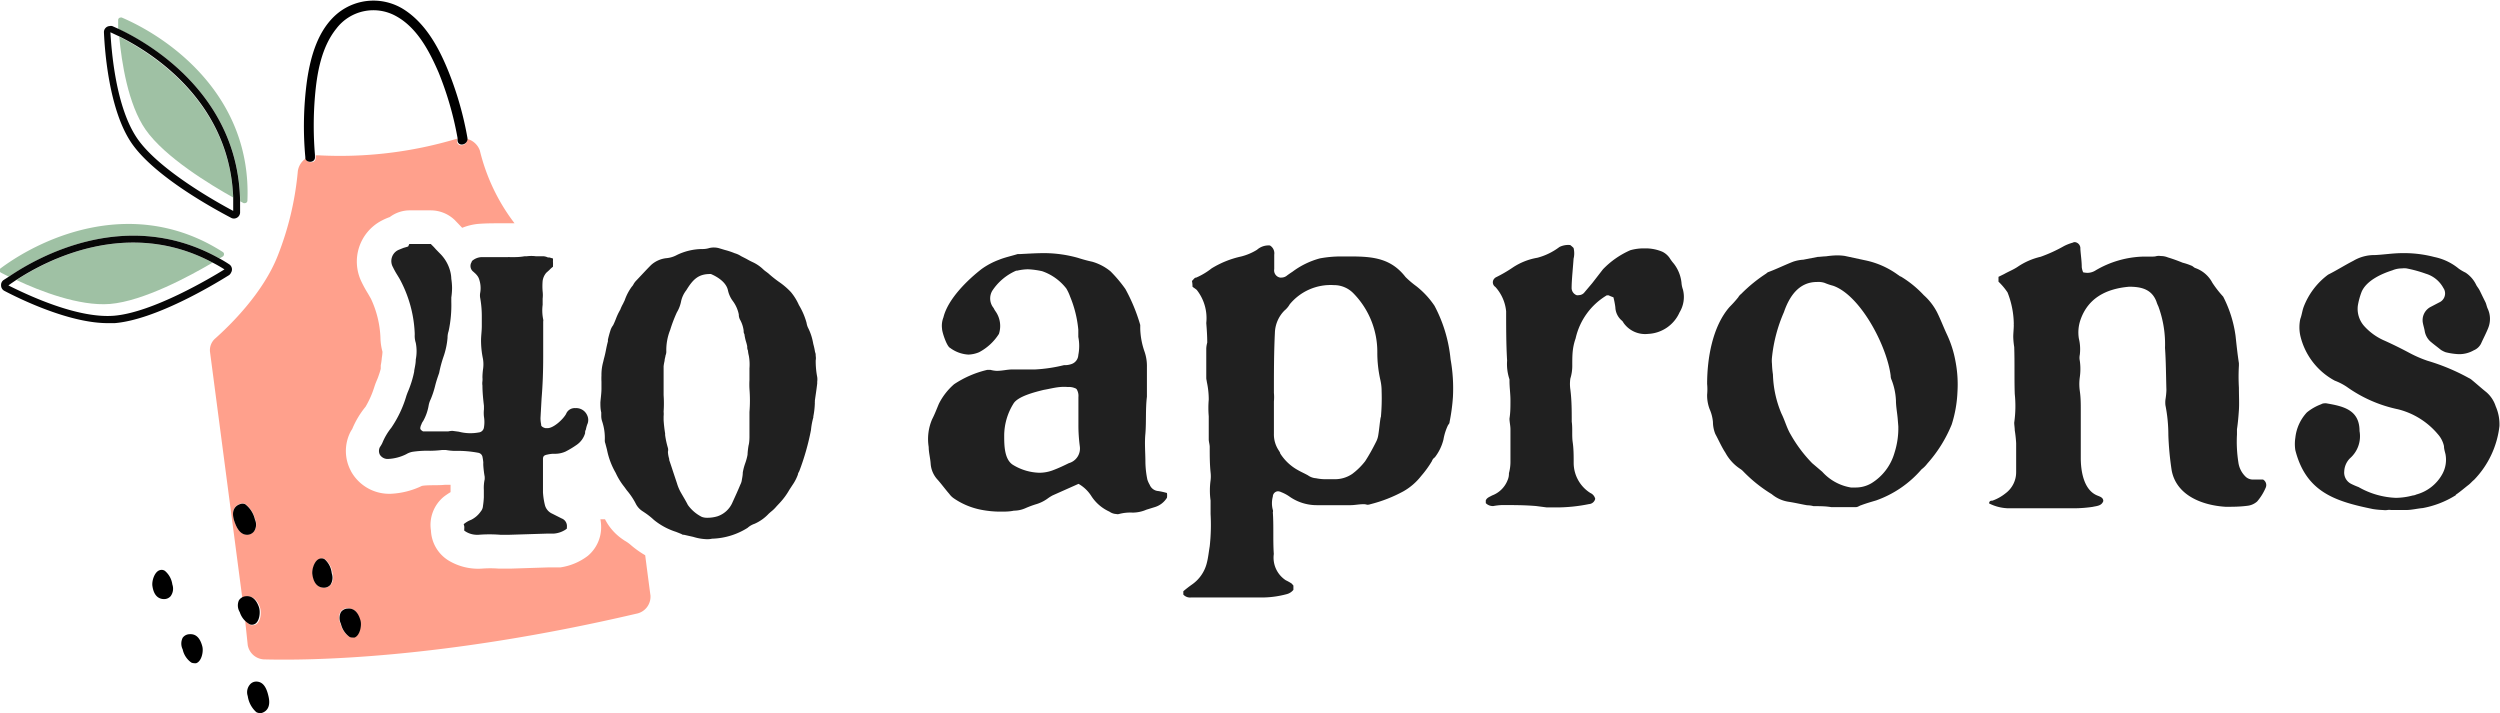
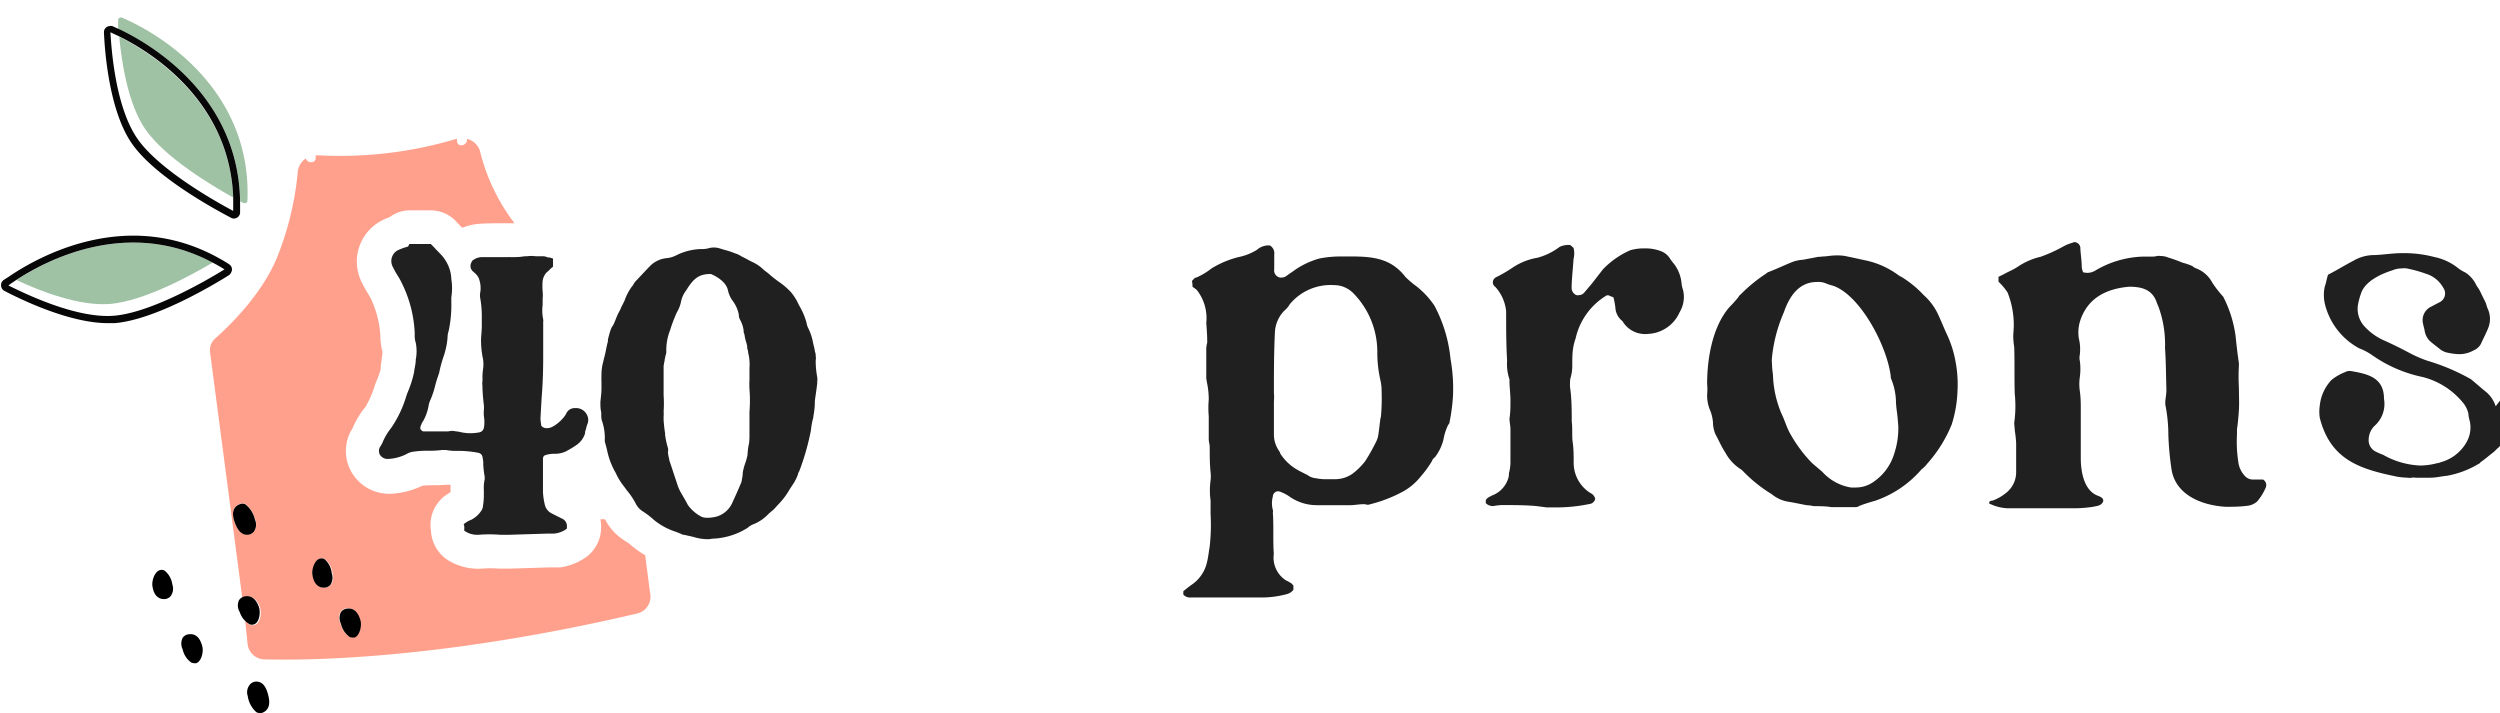
<svg xmlns="http://www.w3.org/2000/svg" viewBox="0 0 232.1 66.2">
  <g fill="none">
    <path d="m127.89 32.74a7.77 7.77 0 0 0 -2.22-5.51 2.51 2.51 0 0 0 -1.82-.76 4.91 4.91 0 0 0 -4.09 1.78 2.1 2.1 0 0 1 -.49.58 3.07 3.07 0 0 0 -.89 2.09c0 1.86 0 3.68-.09 5.55a4.25 4.25 0 0 1 0 .8v3a2.67 2.67 0 0 0 .45 1.55c0 .09.09.18.13.27a4.51 4.51 0 0 0 1.64 1.55c.31.18.62.31.94.49a1.45 1.45 0 0 0 .75.27 4.4 4.4 0 0 0 1 .09h.71a2.85 2.85 0 0 0 1.65-.49 6.19 6.19 0 0 0 1.24-1.16c.35-.57.67-1.15 1-1.77a2 2 0 0 0 .22-.67c.09-.53.13-1.11.22-1.64a19.26 19.26 0 0 0 .09-2.4 4.7 4.7 0 0 0 -.13-1.12 11.49 11.49 0 0 1 -.31-2.5z" />
    <path d="m21.65 19.61c0-.44 0-.86 0-1.27-2.14-1.2-6.34-3.74-8.13-6.3-1.64-2.35-2.23-6.28-2.45-8.63l-.81-.41c.1 1.6.5 7 2.53 9.91s7.52 5.99 8.86 6.7z" />
    <path d="m100.12 36.78a1.17 1.17 0 0 0 -.18-.75s0-.05-.09-.05a1.43 1.43 0 0 0 -.71-.13 4.23 4.23 0 0 0 -.71 0c-.53 0-1 .18-1.55.27-.71.18-2.4.58-2.8 1.29a5.65 5.65 0 0 0 -.85 2.94c0 .88 0 2.26.85 2.75a4.94 4.94 0 0 0 2.4.71 3.56 3.56 0 0 0 1.37-.27c.45-.17.94-.4 1.38-.62a1.41 1.41 0 0 0 1-1.6 14.82 14.82 0 0 1 -.13-2z" />
    <path d="m77.86 29a1.42 1.42 0 0 1 .08.18.83.83 0 0 0 -.07-.18z" />
    <path d="m66.42 36.36a8.28 8.28 0 0 1 0-1.22c0-.39 0-.74 0-1.07a3.69 3.69 0 0 0 0-.47c-.05-.23-.09-.47-.12-.71l-.07-.33a9.22 9.22 0 0 1 -.24-1 2.5 2.5 0 0 1 0-.29v-.13a4 4 0 0 1 -.25-.6 8.94 8.94 0 0 0 -.39 1 5.84 5.84 0 0 0 -.22.82 2.09 2.09 0 0 1 0 .25 4.26 4.26 0 0 1 -.15 1.12c0 .14 0 .28-.08.42a13.67 13.67 0 0 0 0 1.92v.41a15.39 15.39 0 0 1 0 1.92q0 .33-.06.66a7.56 7.56 0 0 0 0 1c0 .11.05.31.1.52a3.8 3.8 0 0 1 .24 1.25c.12.33.23.67.34 1s.17.53.26.79v-.13a7.51 7.51 0 0 1 .39-1.49l.07-.2c0-.29.06-.58.1-.87a5.43 5.43 0 0 0 .06-.55c0-.23 0-.52 0-.8 0-.51 0-1 0-1.47a12.63 12.63 0 0 0 .02-1.75z" />
    <path d="m36.66 1.47a4.32 4.32 0 0 0 -5.48 1.17c-1.37 1.74-1.78 4.17-2 6.32a32.58 32.58 0 0 0 0 5.41h.27a37.71 37.71 0 0 0 12.8-1.53h.05a30.28 30.28 0 0 0 -1.76-6.09c-.74-2-1.92-4.21-3.88-5.28z" />
    <path d="m10.21 28.22c-2.86.23-6.55-1.22-8.68-2.22-.31.21-.57.38-.75.52 1.43.71 6.3 3.11 9.83 2.81s8.94-3.5 10.23-4.3c-.36-.23-.73-.44-1.1-.63-2.1 1.22-6.42 3.6-9.53 3.82z" />
    <path d="m175.67 35.23a.9.9 0 0 1 -.09-.4c-.36-2.75-2.8-7.46-5.34-8.35a5.79 5.79 0 0 1 -.8-.27 1.9 1.9 0 0 0 -.71-.08c-1.69 0-2.57 1.37-3.06 2.8a14 14 0 0 0 -1.11 4.21 2.81 2.81 0 0 0 0 .58 8.59 8.59 0 0 0 .09 1 10 10 0 0 0 .8 3.65c.31.62.49 1.33.84 1.91a12.79 12.79 0 0 0 2 2.67l.94.8a4.58 4.58 0 0 0 2.66 1.46h.4a2.87 2.87 0 0 0 1.51-.4 4.89 4.89 0 0 0 2.09-2.81 7.47 7.47 0 0 0 .35-2.44v-.67c0-.58-.13-1.2-.17-1.78a6 6 0 0 0 -.4-1.88z" />
  </g>
  <path d="m58 50.2-.19-.13a5 5 0 0 1 -1.64-1.86h-.43a3.71 3.71 0 0 1 .07.74 3.46 3.46 0 0 1 -1.23 2.65 5.5 5.5 0 0 1 -2.58 1.08h-.23-.38-.56l-3.42.11h-.1c-.36 0-.7 0-1 0a10.45 10.45 0 0 0 -1.58 0 5.31 5.31 0 0 1 -3.1-.76 3.44 3.44 0 0 1 -1.62-2.77 3.39 3.39 0 0 1 1.2-3.15 6.74 6.74 0 0 1 .62-.42v-.09c0-.17 0-.37 0-.59h-.53c-.67.07-1.6 0-2.13.1a7.41 7.41 0 0 1 -2.84.73 4.05 4.05 0 0 1 -3.65-1.93 2 2 0 0 1 -.11-.2 3.92 3.92 0 0 1 -.06-3.56 3.37 3.37 0 0 1 .19-.32 8.19 8.19 0 0 1 1.24-2.07 8.83 8.83 0 0 0 .83-1.89l.09-.26.11-.27a4.65 4.65 0 0 0 .2-.52 5.76 5.76 0 0 0 .18-.59v-.31a6.37 6.37 0 0 0 .1-.71 4.52 4.52 0 0 0 .06-.55 5.33 5.33 0 0 1 -.19-1.32 9.35 9.35 0 0 0 -.88-3.6l-.28-.49a11.15 11.15 0 0 1 -.59-1.07 4.29 4.29 0 0 1 1.81-5.67 5.87 5.87 0 0 1 .81-.36 3.08 3.08 0 0 1 1.8-.62h2.01a3.22 3.22 0 0 1 2.23.91l.68.71a5.43 5.43 0 0 1 1.44-.36c.76-.06 1.36-.06 2-.06h.56.22.64a18.16 18.16 0 0 1 -3.22-6.75 1.7 1.7 0 0 0 -1.2-1.09c.1.6-.82.86-.92.26a2.38 2.38 0 0 1 0-.26h-.05a37.71 37.71 0 0 1 -12.8 1.53h-.27v.19c.05.57-.77.6-.92.1a1.72 1.72 0 0 0 -.74 1.18 28.27 28.27 0 0 1 -1.84 7.79c-1.37 3.54-4.49 6.55-5.8 7.72a1.44 1.44 0 0 0 -.51 1.29l3 22.86a.81.81 0 0 1 .37-.15c.4-.06.94.06 1.27 1 .16.47.06 1.36-.4 1.58a.57.57 0 0 1 -.25.06.52.52 0 0 1 -.21 0 2.13 2.13 0 0 1 -.52-.42l.24 2.27a1.61 1.61 0 0 0 1.62 1.33c4 .1 16.31 0 34.44-4.24a1.61 1.61 0 0 0 1.33-1.69c-.12-.89-.29-2.19-.49-3.74a9 9 0 0 1 -1.3-.92 3.33 3.33 0 0 0 -.6-.43zm-34.4-.91a.8.8 0 0 1 -.65.34c-.52 0-.9-.39-1.19-1.25-.37-1.09.16-1.47.51-1.59a.64.64 0 0 1 .49 0 2.49 2.49 0 0 1 .92 1.41 1.13 1.13 0 0 1 -.07 1.09zm7.11 5a.8.8 0 0 1 -.63.27c-.4 0-.91-.24-1.05-1.23-.07-.48.2-1.34.7-1.47a.55.55 0 0 1 .45.07 2 2 0 0 1 .69 1.29 1.22 1.22 0 0 1 -.15 1.07zm2.17 4.87a.76.76 0 0 1 -.21 0 .58.58 0 0 1 -.26-.06 2.06 2.06 0 0 1 -.8-1.22 1.21 1.21 0 0 1 0-1.08.8.8 0 0 1 .64-.33c.4 0 .93.15 1.16 1.12.15.51-.04 1.41-.52 1.57z" fill="#ffa08c" />
  <path d="m22.3 18.69.32.17a.17.17 0 0 0 .1 0 .24.24 0 0 0 .25-.23c.4-9.58-7-15-11.66-17a.15.15 0 0 0 -.11 0 .23.23 0 0 0 -.23.25v.82c2.88 1.3 11.17 6.1 11.33 15.99z" fill="#9fc1a4" />
  <path d="m21.65 18.34c-.35-8.93-7.65-13.45-10.58-14.93.22 2.35.81 6.28 2.45 8.63 1.79 2.56 5.99 5.1 8.13 6.3z" fill="#9fc1a4" />
  <path d="m21.47 20.23a.54.54 0 0 0 .25.06.58.58 0 0 0 .57-.54c0-.36 0-.71 0-1.06-.15-9.89-8.44-14.69-11.29-16.01l-.58-.26a.52.52 0 0 0 -.24 0 .56.56 0 0 0 -.53.58c.07 1.66.46 7.28 2.61 10.35s7.59 6.03 9.21 6.88zm-11.21-17.23.81.38c3 1.48 10.23 6 10.58 14.93v1.27c-1.34-.71-6.81-3.73-8.87-6.67s-2.43-8.28-2.53-9.91z" fill="#070707" />
  <path d="m10.21 28.22c3.11-.26 7.43-2.6 9.53-3.84-7.88-4.21-15.44-.21-18.21 1.62 2.13 1 5.82 2.45 8.68 2.22z" fill="#9fc1a4" />
-   <path d="m20.38 24 .31-.19a.27.27 0 0 0 .07-.08.24.24 0 0 0 -.07-.33c-8.08-5.18-16.49-1.55-20.59 1.48a.16.16 0 0 0 -.1.12.23.23 0 0 0 .1.32l.73.37c2.63-1.8 10.93-6.54 19.55-1.69z" fill="#9fc1a4" />
  <path d="m21.45 25.31a.56.56 0 0 0 -.17-.77q-.45-.3-.9-.54c-8.62-4.85-16.92-.11-19.52 1.66l-.53.34a.56.56 0 0 0 -.23.49.57.57 0 0 0 .3.51c1.39.73 6 3 9.6 3h.65c3.74-.31 9.07-3.49 10.62-4.46a.58.58 0 0 0 .18-.23zm-10.84 4c-3.53.3-8.4-2.1-9.83-2.81.18-.14.44-.31.75-.52 2.77-1.81 10.33-5.81 18.21-1.6.37.19.74.4 1.1.63-1.29.8-6.65 3.99-10.23 4.3z" fill="#070707" />
-   <path d="m29.24 14.56c0-.06 0-.12 0-.19a32.58 32.58 0 0 1 0-5.41c.18-2.15.59-4.58 2-6.32a4.32 4.32 0 0 1 5.48-1.17c2 1.07 3.14 3.28 4 5.26a30.28 30.28 0 0 1 1.76 6.09 2.38 2.38 0 0 0 0 .26c.1.6 1 .34.92-.26a30.88 30.88 0 0 0 -1.69-6c-.87-2.2-2.08-4.53-4.12-5.88a5.27 5.27 0 0 0 -6.22.28c-1.84 1.5-2.54 4-2.87 6.28a31.4 31.4 0 0 0 -.15 7.12.29.29 0 0 0 0 .1c.12.44.94.41.89-.16z" />
  <path d="m17.6 58.88a.8.8 0 0 0 -.64.33 1.21 1.21 0 0 0 0 1.08 2 2 0 0 0 .8 1.22.63.63 0 0 0 .27.06.43.43 0 0 0 .19 0c.49-.17.68-1.05.57-1.53-.26-1.04-.79-1.19-1.19-1.16z" />
  <path d="m32.29 56.5a.8.8 0 0 0 -.64.33 1.21 1.21 0 0 0 0 1.08 2.06 2.06 0 0 0 .8 1.22.58.58 0 0 0 .26.06.76.76 0 0 0 .21 0c.48-.18.67-1.06.56-1.54-.26-1-.79-1.19-1.19-1.15z" />
  <path d="m22.76 46.81a.64.64 0 0 0 -.49 0c-.35.12-.88.5-.51 1.59.29.86.67 1.25 1.19 1.25a.8.8 0 0 0 .65-.34 1.13 1.13 0 0 0 .07-1.07 2.49 2.49 0 0 0 -.91-1.43z" />
  <path d="m30.15 51.93a.55.55 0 0 0 -.45-.07c-.5.13-.77 1-.7 1.47.14 1 .65 1.22 1.05 1.23a.8.8 0 0 0 .63-.27 1.22 1.22 0 0 0 .12-1.07 2 2 0 0 0 -.65-1.29z" />
  <path d="m23.39 58a.57.57 0 0 0 .25-.06c.46-.22.56-1.11.4-1.58-.33-.94-.87-1.06-1.27-1a.81.81 0 0 0 -.37.15.69.69 0 0 0 -.23.25 1.19 1.19 0 0 0 .09 1.07 2 2 0 0 0 .4.71 2.13 2.13 0 0 0 .52.42.52.52 0 0 0 .21.04z" />
  <path d="m15.31 53a.54.54 0 0 0 -.46-.07c-.5.13-.77 1-.7 1.47.14 1 .66 1.21 1.06 1.22a.8.8 0 0 0 .63-.27 1.17 1.17 0 0 0 .16-1.09 2 2 0 0 0 -.69-1.26z" />
  <path d="m23.86 63.28a.76.76 0 0 0 -.67.29 1.1 1.1 0 0 0 -.19 1.05 2.48 2.48 0 0 0 .79 1.49.62.62 0 0 0 .32.09h.16c.29-.08.93-.38.66-1.54-.2-.91-.54-1.34-1.07-1.38z" />
  <g fill="#202020">
-     <path d="m107.54 45.59a.93.93 0 0 1 -.8-.58 2.38 2.38 0 0 1 -.22-.49 8.62 8.62 0 0 1 -.18-1.6c0-.89-.09-1.78 0-2.67.09-1.15 0-2.26.14-3.42 0-.93 0-1.82 0-2.75a4.08 4.08 0 0 0 -.22-1.43 7 7 0 0 1 -.4-2.13v-.35a16.22 16.22 0 0 0 -1.38-3.34 12.62 12.62 0 0 0 -1.38-1.64 4.74 4.74 0 0 0 -1.69-.89 13.12 13.12 0 0 1 -1.33-.36 11.8 11.8 0 0 0 -3.08-.44c-.8 0-1.55.05-2.35.09h-.18c-.58.18-1.2.31-1.73.53a6.82 6.82 0 0 0 -1.6.85c-1.33 1.03-3.14 2.8-3.55 4.49a2.13 2.13 0 0 0 -.13 1.06c0 .31.44 1.65.75 1.78a3.14 3.14 0 0 0 1.69.62 2.79 2.79 0 0 0 1-.22 4.88 4.88 0 0 0 1.84-1.7 2.36 2.36 0 0 0 -.31-2.09 1.92 1.92 0 0 1 -.18-.31 1.4 1.4 0 0 1 -.13-1.6 5.06 5.06 0 0 1 2.22-1.87h.09a4.62 4.62 0 0 1 1-.13 7.46 7.46 0 0 1 1.33.18 4.83 4.83 0 0 1 2.24 1.61 4.26 4.26 0 0 1 .35.75 10.55 10.55 0 0 1 .76 3.07v.67a4.32 4.32 0 0 1 0 1.68.93.93 0 0 1 -.67.85 1.85 1.85 0 0 1 -.66.09 14.23 14.23 0 0 1 -2.67.4h-2.11c-.49 0-.93.13-1.47.13a2.82 2.82 0 0 1 -.57-.09h-.31a9.45 9.45 0 0 0 -3.07 1.33 5.9 5.9 0 0 0 -1.42 1.83c-.22.53-.4 1-.62 1.42a4.66 4.66 0 0 0 -.32 2.58c0 .49.14 1 .18 1.51a2.43 2.43 0 0 0 .67 1.55c.35.4.71.89 1.06 1.29a1.69 1.69 0 0 0 .4.4 6.74 6.74 0 0 0 2.53 1.07 9.31 9.31 0 0 0 1.83.18c.41 0 .83 0 1.24-.09a2.64 2.64 0 0 0 1.07-.23 9.38 9.38 0 0 1 .93-.35 3.55 3.55 0 0 0 1.11-.53 3.66 3.66 0 0 1 .49-.31l2.4-1.07a3.39 3.39 0 0 1 1.2 1.15 3.92 3.92 0 0 0 1.67 1.43 1.17 1.17 0 0 0 .63.22.47.47 0 0 0 .26 0 4.06 4.06 0 0 1 1.25-.13 3.21 3.21 0 0 0 1.29-.27l.84-.26a2 2 0 0 0 1.07-.85 1.61 1.61 0 0 0 0-.44 6.54 6.54 0 0 0 -.8-.18zm-8.31-2.59c-.44.22-.93.45-1.38.62a3.56 3.56 0 0 1 -1.37.27 4.94 4.94 0 0 1 -2.4-.71c-.85-.49-.85-1.87-.85-2.75a5.65 5.65 0 0 1 .85-2.94c.4-.71 2.09-1.11 2.8-1.29.53-.09 1-.22 1.55-.27a4.23 4.23 0 0 1 .71 0 1.43 1.43 0 0 1 .71.13c.05 0 .05.05.09.05a1.17 1.17 0 0 1 .18.75v2.58a14.82 14.82 0 0 0 .13 2 1.41 1.41 0 0 1 -1.02 1.56z" />
    <path d="m133.18 28.39a7.89 7.89 0 0 0 -1.69-1.82 8.68 8.68 0 0 1 -1-.85c-1.34-1.73-3-1.91-5.07-1.91h-.89a10.56 10.56 0 0 0 -2 .18 7.51 7.51 0 0 0 -2.54 1.24c-.2.13-.39.26-.57.4a.82.82 0 0 1 -.45.14h-.13a.68.68 0 0 1 -.54-.79v-1.34a.84.84 0 0 0 -.4-.85 1.61 1.61 0 0 0 -1.2.4 5.22 5.22 0 0 1 -1.46.62 8.84 8.84 0 0 0 -2.76 1.11 6.36 6.36 0 0 1 -1.42.85c-.18 0-.27.22-.4.31a2.32 2.32 0 0 1 .05.53c.08.09.26.18.4.31a4.24 4.24 0 0 1 .88 3.07c.05.62.09 1.2.09 1.82a2.44 2.44 0 0 0 -.09.54v2.75c0 .13.05.26.05.35a7.58 7.58 0 0 1 .18 1.65 8.9 8.9 0 0 0 0 1.55v2.14c0 .22.09.48.09.71 0 .8 0 1.55.08 2.35a3.14 3.14 0 0 1 0 .75 6.89 6.89 0 0 0 0 1.87v1.25a18 18 0 0 1 -.08 3c-.09.53-.14 1.06-.27 1.55a3.44 3.44 0 0 1 -1.38 2c-.27.19-.54.4-.8.62v.31a.84.84 0 0 0 .71.27h4.89 1.82a8.89 8.89 0 0 0 2.18-.31 1.16 1.16 0 0 0 .62-.4v-.4c-.09-.09-.13-.17-.22-.22a4.67 4.67 0 0 0 -.49-.27 2.51 2.51 0 0 1 -1.11-2.44c-.09-1.29 0-2.58-.09-3.87a.36.36 0 0 0 0-.22 2.37 2.37 0 0 1 0-1.24.5.5 0 0 1 .49-.49.85.85 0 0 1 .31.09 3.68 3.68 0 0 1 .8.44 4.4 4.4 0 0 0 2.49.76h1.55 1.56c.4 0 .8-.09 1.2-.09a1 1 0 0 1 .35.05.81.81 0 0 0 .31-.05 13.05 13.05 0 0 0 3.07-1.2 5.57 5.57 0 0 0 1.64-1.42 9.57 9.57 0 0 0 1-1.38.67.67 0 0 1 .27-.35 4.44 4.44 0 0 0 .8-1.65 5.1 5.1 0 0 1 .44-1.37.37.37 0 0 0 .13-.27 17.81 17.81 0 0 0 .31-2.31 15.31 15.31 0 0 0 -.22-3.51 13.31 13.31 0 0 0 -1.49-4.96zm-5 10.35c-.09.53-.13 1.11-.22 1.64a2 2 0 0 1 -.22.67c-.31.62-.63 1.2-1 1.77a6.19 6.19 0 0 1 -1.2 1.18 2.85 2.85 0 0 1 -1.65.49h-.71a4.4 4.4 0 0 1 -1-.09 1.45 1.45 0 0 1 -.75-.27c-.32-.18-.63-.31-.94-.49a4.51 4.51 0 0 1 -1.64-1.55c0-.09-.08-.18-.13-.27a2.67 2.67 0 0 1 -.45-1.55v-3a4.25 4.25 0 0 0 0-.8c0-1.87 0-3.69.09-5.55a3.07 3.07 0 0 1 .89-2.09 2.1 2.1 0 0 0 .49-.58 4.91 4.91 0 0 1 4.09-1.78 2.51 2.51 0 0 1 1.82.76 7.77 7.77 0 0 1 2.22 5.51 11.49 11.49 0 0 0 .27 2.48 4.7 4.7 0 0 1 .13 1.12 19.26 19.26 0 0 1 -.07 2.4z" />
    <path d="m156.11 26.25a3.48 3.48 0 0 0 -.71-1.77 4.19 4.19 0 0 1 -.4-.54 1.76 1.76 0 0 0 -.67-.57 4 4 0 0 0 -1.64-.31 4.58 4.58 0 0 0 -1.33.17 7.94 7.94 0 0 0 -2.54 1.77l-1 1.29-.71.84a.66.66 0 0 1 -.53.27.4.4 0 0 1 -.22 0 .72.72 0 0 1 -.45-.71c0-.67.14-2 .18-2.67a2.07 2.07 0 0 0 0-1 2.61 2.61 0 0 0 -.31-.27 1.83 1.83 0 0 0 -1 .18 5.89 5.89 0 0 1 -2.05 1 5.91 5.91 0 0 0 -2.26.89 12.81 12.81 0 0 1 -1.6.93.66.66 0 0 0 -.19.18.51.51 0 0 0 .15.71 3.92 3.92 0 0 1 1 2.27c0 1.51 0 3.07.09 4.57a4.46 4.46 0 0 0 .22 1.74v.13c0 .62.09 1.2.09 1.82s0 1.12-.09 1.69c0 .31.09.67.09 1v3.07a4 4 0 0 1 -.14 1 1.5 1.5 0 0 1 -.13.66 2.46 2.46 0 0 1 -1.44 1.41c-.23.14-.45.18-.58.45v.26a.91.91 0 0 0 .71.27 5.44 5.44 0 0 1 .8-.09c1.07 0 2.09 0 3.16.09l1 .13h.84a15.08 15.08 0 0 0 3.07-.31.63.63 0 0 0 .58-.49.79.79 0 0 0 -.45-.54 3.31 3.31 0 0 1 -1.55-2.8c0-.62 0-1.29-.09-1.91s0-1.29-.09-1.91c0-1 0-2-.13-3a3.57 3.57 0 0 1 0-1 4 4 0 0 0 .18-1.29c0-.53 0-1.07.09-1.6a5 5 0 0 1 .22-.84 6.24 6.24 0 0 1 2.89-4h.18a3.38 3.38 0 0 0 .44.18 7.62 7.62 0 0 1 .18.93 1.69 1.69 0 0 0 .62 1.25.59.59 0 0 1 .13.18 2.45 2.45 0 0 0 2.28 1.04 3.36 3.36 0 0 0 2.93-2 2.75 2.75 0 0 0 .31-2.13 2.28 2.28 0 0 1 -.13-.62z" />
    <path d="m180.73 31c-.31-.67-.58-1.38-.89-2a5.51 5.51 0 0 0 -1.24-1.6 9.85 9.85 0 0 0 -2.13-1.73c-.09 0-.14-.09-.23-.13a7.87 7.87 0 0 0 -3.11-1.38l-1.86-.4a4.85 4.85 0 0 0 -.76-.05 8.11 8.11 0 0 0 -1 .09c-.26 0-.53.05-.75.05l-1.34.26a3.73 3.73 0 0 0 -.93.18c-.8.31-1.6.71-2.4 1 0 .05-.09.05-.09.09a13.92 13.92 0 0 0 -2.35 1.91 1 1 0 0 0 -.27.31 10.89 10.89 0 0 1 -.8.89c-1.6 1.82-2.09 4.8-2.09 7.15a5.35 5.35 0 0 1 0 1 3.6 3.6 0 0 0 .23 1.34 3.79 3.79 0 0 1 .31 1.2 3 3 0 0 0 .22 1.11c.31.57.58 1.2.93 1.73a4.17 4.17 0 0 0 1.38 1.51 1.44 1.44 0 0 1 .27.22 13.31 13.31 0 0 0 2.66 2.13 3.19 3.19 0 0 0 1.6.71c.58.09 1.16.23 1.69.32a2.25 2.25 0 0 1 .58.08c.53 0 1.11 0 1.64.09h.18 2.13c.18 0 .31-.13.49-.18.45-.17.94-.31 1.38-.44a9.93 9.93 0 0 0 4.22-2.89 2.66 2.66 0 0 0 .53-.53 12.51 12.51 0 0 0 2.27-3.64 11.54 11.54 0 0 0 .53-3 11.29 11.29 0 0 0 -.18-2.84 10 10 0 0 0 -.82-2.56zm-4.49 8.58a7.47 7.47 0 0 1 -.35 2.44 4.89 4.89 0 0 1 -2.14 2.84 2.87 2.87 0 0 1 -1.51.4c-.13 0-.26 0-.4 0a4.58 4.58 0 0 1 -2.66-1.46l-.94-.8a12.79 12.79 0 0 1 -2-2.67c-.35-.58-.53-1.29-.84-1.91a10 10 0 0 1 -.8-3.65 8.59 8.59 0 0 1 -.09-1 2.81 2.81 0 0 1 0-.58 14 14 0 0 1 1.11-4.21c.49-1.43 1.37-2.8 3.06-2.8a1.9 1.9 0 0 1 .71.08 5.79 5.79 0 0 0 .8.27c2.54.89 5 5.6 5.34 8.35a.9.9 0 0 0 .09.4 6 6 0 0 1 .4 1.91c0 .58.13 1.2.17 1.78z" />
    <path d="m210.1 44.52h-1a1 1 0 0 1 -.58-.23 2.26 2.26 0 0 1 -.71-1.37 12.37 12.37 0 0 1 -.13-2.58c0-.13 0-.31 0-.49.09-.58.14-1.2.18-1.78s0-1.37 0-2.08a17.53 17.53 0 0 1 0-2.05v-.22c-.13-.84-.22-1.69-.31-2.53a11.19 11.19 0 0 0 -1.15-3.65 10.09 10.09 0 0 1 -1-1.28 2.86 2.86 0 0 0 -1.6-1.38c-.13-.05-.22-.18-.36-.22a5.37 5.37 0 0 0 -.8-.27c-.44-.18-.93-.36-1.37-.49a1.74 1.74 0 0 0 -.67-.13 1.11 1.11 0 0 0 -.36 0 1.33 1.33 0 0 1 -.4.05h-.8a9.19 9.19 0 0 0 -4.48 1.28 1.42 1.42 0 0 1 -.71.23 1.73 1.73 0 0 1 -.45-.05 1.61 1.61 0 0 1 -.13-.49c0-.53-.09-1.11-.13-1.68a.58.58 0 0 0 -.49-.63.4.4 0 0 0 -.22.05 4.28 4.28 0 0 0 -.8.31 13.72 13.72 0 0 1 -2.18 1 6.34 6.34 0 0 0 -2.13.93c-.4.27-.85.44-1.25.67l-.53.26v.45a5.84 5.84 0 0 1 .84 1 8.18 8.18 0 0 1 .58 2.93.18.18 0 0 0 0 .09c0 .36-.05.76-.05 1.11a7.3 7.3 0 0 0 .09.94c.05 1.46 0 2.88.05 4.35a10.85 10.85 0 0 1 -.05 2.67c0 .22.05.48.05.71a11.59 11.59 0 0 1 .13 1.2v2.66a2.44 2.44 0 0 1 -1 2 4.16 4.16 0 0 1 -1.2.67c-.09 0-.31 0-.31.26a4.22 4.22 0 0 0 1.78.45h4.31 1.78a12.47 12.47 0 0 0 1.73-.13c.4-.09.84-.09 1-.54 0-.31-.27-.4-.49-.49-1.33-.48-1.6-2.3-1.6-3.5 0-1.47 0-2.94 0-4.45 0-.58 0-1.15-.09-1.78a4.64 4.64 0 0 1 0-1.29 5.46 5.46 0 0 0 0-1.51 1.37 1.37 0 0 1 0-.57 4.25 4.25 0 0 0 -.09-1.51 3.58 3.58 0 0 1 .14-1.69c.71-2.09 2.44-2.93 4.53-3.11 1.11 0 2.09.22 2.53 1.37a3 3 0 0 0 .18.45 10.15 10.15 0 0 1 .62 3.86c.09 1.29.09 2.58.13 3.91a6.71 6.71 0 0 1 -.09.89 2.35 2.35 0 0 0 0 .53 14.19 14.19 0 0 1 .27 2.76 28 28 0 0 0 .31 3.29c.45 2.35 2.89 3.24 5 3.37.67 0 1.29 0 2-.09a1.63 1.63 0 0 0 .93-.4 4.89 4.89 0 0 0 .8-1.29.59.59 0 0 0 -.25-.75z" />
-     <path d="m231.7 37.72a2.88 2.88 0 0 0 -.89-1.33c-.45-.36-.94-.8-1.38-1.16a1 1 0 0 0 -.22-.13 19.07 19.07 0 0 0 -3.82-1.6 10.94 10.94 0 0 1 -1.65-.71c-.75-.4-1.55-.8-2.35-1.16a5.42 5.42 0 0 1 -1.91-1.37 2.41 2.41 0 0 1 -.58-1.87 6.48 6.48 0 0 1 .35-1.29c.45-1.06 1.87-1.69 2.85-2a2.25 2.25 0 0 1 .89-.18 1.6 1.6 0 0 1 .44 0 12 12 0 0 1 1.78.49 2.74 2.74 0 0 1 1.64 1.34.64.64 0 0 1 .08.14.91.91 0 0 1 -.48 1.19l-.84.44a1.39 1.39 0 0 0 -.67 1.47c.05.27.14.53.18.8a1.71 1.71 0 0 0 .49.89c.36.31.67.53 1 .8a2.26 2.26 0 0 0 .44.22 6.1 6.1 0 0 0 1.2.18 2.71 2.71 0 0 0 1.42-.36 1.31 1.31 0 0 0 .67-.62c.22-.49.49-1 .67-1.46a2.25 2.25 0 0 0 -.05-1.78c-.09-.18-.13-.45-.22-.62-.18-.36-.35-.71-.49-1s-.26-.4-.35-.57a2.82 2.82 0 0 0 -1-1.16 4.33 4.33 0 0 1 -.62-.36 5.2 5.2 0 0 0 -2.28-1.09 11.1 11.1 0 0 0 -2.93-.36c-.89 0-1.73.14-2.58.18a3.82 3.82 0 0 0 -2 .53c-.8.41-1.55.89-2.35 1.29a6.7 6.7 0 0 0 -2.27 3c-.13.35-.17.75-.31 1.11a3.68 3.68 0 0 0 0 1.55 6.39 6.39 0 0 0 3.2 4.18 5.54 5.54 0 0 1 1.11.57 12.62 12.62 0 0 0 4.77 2.09 7.07 7.07 0 0 1 3.69 2.31 2.46 2.46 0 0 1 .57 1.11c0 .27.09.53.14.75a2.76 2.76 0 0 1 -.31 1.87 3.92 3.92 0 0 1 -2.4 1.87.91.91 0 0 1 -.33.09 6.32 6.32 0 0 1 -1.56.22 7.55 7.55 0 0 1 -3.47-1 6.36 6.36 0 0 1 -.71-.31 1.17 1.17 0 0 1 -.62-1.16 1.82 1.82 0 0 1 .53-1.2 2.72 2.72 0 0 0 .89-2.53c0-2-1.55-2.31-3.11-2.58-.14 0-.31 0-.45.09a4.63 4.63 0 0 0 -1.33.76 4.08 4.08 0 0 0 -1.07 2.35 3.76 3.76 0 0 0 0 1.16c1 3.91 3.74 4.75 7.2 5.46a7.3 7.3 0 0 0 .94.09 1.36 1.36 0 0 0 .4 0 1 1 0 0 1 .35 0h1.38c.53 0 1-.13 1.55-.18a8.72 8.72 0 0 0 3-1.15.1.1 0 0 0 .08-.09c.45-.31.8-.62 1.2-.93.18-.14.31-.31.49-.45a8.58 8.58 0 0 0 2.36-5 4.17 4.17 0 0 0 -.35-1.83z" />
+     <path d="m231.7 37.72a2.88 2.88 0 0 0 -.89-1.33c-.45-.36-.94-.8-1.38-1.16a1 1 0 0 0 -.22-.13 19.07 19.07 0 0 0 -3.82-1.6 10.94 10.94 0 0 1 -1.65-.71c-.75-.4-1.55-.8-2.35-1.16a5.42 5.42 0 0 1 -1.91-1.37 2.41 2.41 0 0 1 -.58-1.87 6.48 6.48 0 0 1 .35-1.29c.45-1.06 1.87-1.69 2.85-2a2.25 2.25 0 0 1 .89-.18 1.6 1.6 0 0 1 .44 0 12 12 0 0 1 1.78.49 2.74 2.74 0 0 1 1.64 1.34.64.64 0 0 1 .08.14.91.91 0 0 1 -.48 1.19l-.84.44a1.39 1.39 0 0 0 -.67 1.47c.05.27.14.53.18.8a1.71 1.71 0 0 0 .49.89c.36.31.67.53 1 .8a2.26 2.26 0 0 0 .44.22 6.1 6.1 0 0 0 1.2.18 2.71 2.71 0 0 0 1.42-.36 1.31 1.31 0 0 0 .67-.62c.22-.49.49-1 .67-1.46a2.25 2.25 0 0 0 -.05-1.78c-.09-.18-.13-.45-.22-.62-.18-.36-.35-.71-.49-1s-.26-.4-.35-.57a2.82 2.82 0 0 0 -1-1.16 4.33 4.33 0 0 1 -.62-.36 5.2 5.2 0 0 0 -2.28-1.09 11.1 11.1 0 0 0 -2.93-.36c-.89 0-1.73.14-2.58.18a3.82 3.82 0 0 0 -2 .53c-.8.41-1.55.89-2.35 1.29c-.13.35-.17.75-.31 1.11a3.68 3.68 0 0 0 0 1.55 6.39 6.39 0 0 0 3.2 4.18 5.54 5.54 0 0 1 1.11.57 12.62 12.62 0 0 0 4.77 2.09 7.07 7.07 0 0 1 3.69 2.31 2.46 2.46 0 0 1 .57 1.11c0 .27.09.53.14.75a2.76 2.76 0 0 1 -.31 1.87 3.92 3.92 0 0 1 -2.4 1.87.91.91 0 0 1 -.33.09 6.32 6.32 0 0 1 -1.56.22 7.55 7.55 0 0 1 -3.47-1 6.36 6.36 0 0 1 -.71-.31 1.17 1.17 0 0 1 -.62-1.16 1.82 1.82 0 0 1 .53-1.2 2.72 2.72 0 0 0 .89-2.53c0-2-1.55-2.31-3.11-2.58-.14 0-.31 0-.45.09a4.63 4.63 0 0 0 -1.33.76 4.08 4.08 0 0 0 -1.07 2.35 3.76 3.76 0 0 0 0 1.16c1 3.91 3.74 4.75 7.2 5.46a7.3 7.3 0 0 0 .94.09 1.36 1.36 0 0 0 .4 0 1 1 0 0 1 .35 0h1.38c.53 0 1-.13 1.55-.18a8.72 8.72 0 0 0 3-1.15.1.1 0 0 0 .08-.09c.45-.31.8-.62 1.2-.93.18-.14.31-.31.49-.45a8.58 8.58 0 0 0 2.36-5 4.17 4.17 0 0 0 -.35-1.83z" />
    <path d="m53.42 37.89a.86.86 0 0 0 -.87.55c-.29.51-1.16 1.31-1.72 1.31h-.09-.1c-.35-.09-.39-.24-.4-.27v-.08a2.91 2.91 0 0 1 -.06-.6l.1-1.8c.1-1.22.15-2.42.15-3.89 0-.29 0-.58 0-.87s0-.55 0-.86 0-.6 0-.92c0-.16 0-.32 0-.48v-.07-.06a.46.46 0 0 0 0-.2 4.08 4.08 0 0 1 -.05-1.35v-.26c0-.1 0-.21 0-.32a2.83 2.83 0 0 0 0-.65 5.68 5.68 0 0 1 0-1 1.47 1.47 0 0 1 .34-.75l.28-.25a2.39 2.39 0 0 1 .23-.22l.11-.09v-.13a2.45 2.45 0 0 0 0-.27 1.5 1.5 0 0 1 0-.2v-.16l-.34-.1h-.14a1.2 1.2 0 0 0 -.4-.11h-.19-.53a3.22 3.22 0 0 0 -.82 0h-.21a5.29 5.29 0 0 1 -.9.08h-.49a.32.32 0 0 0 -.14 0h-.88c-.51 0-1 0-1.57 0a1.43 1.43 0 0 0 -.93.38v.06a.67.67 0 0 0 .15.92l.12.11a1.58 1.58 0 0 1 .22.23 1.07 1.07 0 0 1 .21.41 2.53 2.53 0 0 1 .09 1.16 1.37 1.37 0 0 0 0 .57 9.67 9.67 0 0 1 .14 1.7v.88c0 .44-.07.89-.07 1.3a8.33 8.33 0 0 0 .18 1.73 3.16 3.16 0 0 1 0 1 6 6 0 0 0 -.05.73 1.82 1.82 0 0 1 0 .33 1.48 1.48 0 0 0 0 .42c0 .63.07 1.28.14 1.88v.32a3.09 3.09 0 0 0 0 .68 3 3 0 0 1 0 1 .54.54 0 0 1 -.49.47 4.23 4.23 0 0 1 -1.84-.07l-.6-.08a2.32 2.32 0 0 0 -.38.05h-.27-1.08c-.35 0-.7 0-1 0-.3-.19-.28-.25-.2-.54a1.11 1.11 0 0 0 .07-.16 1 1 0 0 1 .14-.25 4.47 4.47 0 0 0 .51-1.42 2.15 2.15 0 0 1 .2-.62 8.3 8.3 0 0 0 .41-1.25c.1-.4.23-.79.37-1.18a11.05 11.05 0 0 1 .4-1.5 7.07 7.07 0 0 0 .38-1.77 1.87 1.87 0 0 1 .1-.62 11.54 11.54 0 0 0 .25-2.74c0-.13 0-.25 0-.38a6.52 6.52 0 0 0 .07-.88 6 6 0 0 0 -.07-.85 3 3 0 0 0 -.09-.66 3.6 3.6 0 0 0 -1-1.73l-.35-.36a4.75 4.75 0 0 0 -.38-.4l-.08-.09h-2l-.08.18c0 .05-.06.07-.24.12l-.21.06-.2.08-.27.11-.1.05a1.14 1.14 0 0 0 -.42 1.55 7.45 7.45 0 0 0 .41.74c.09.15.18.29.27.46a11.56 11.56 0 0 1 1.34 4.88 2.64 2.64 0 0 1 0 .28 2.18 2.18 0 0 0 .1.67 4 4 0 0 1 0 1.55c0 .34-.08.69-.14 1 0 .15-.05.3-.07.41-.07.29-.15.58-.25.87s-.19.53-.3.78l-.1.27a10.53 10.53 0 0 1 -1.41 3 5.72 5.72 0 0 0 -.84 1.43 2.77 2.77 0 0 1 -.22.37.77.77 0 0 0 0 .71.85.85 0 0 0 .74.39 4.2 4.2 0 0 0 1.7-.44 1.82 1.82 0 0 1 .56-.22 9.2 9.2 0 0 1 1.66-.1 10 10 0 0 0 1.09-.07h.39a5.16 5.16 0 0 0 .78.08 10.44 10.44 0 0 1 2.23.18.48.48 0 0 1 .38.41 4 4 0 0 1 .07.5 2 2 0 0 0 0 .27 9.83 9.83 0 0 0 .13 1.05v.22a3.73 3.73 0 0 0 -.08 1v.24.43a7.4 7.4 0 0 1 -.08.81.89.89 0 0 1 -.21.52 2.36 2.36 0 0 1 -.89.77 2.35 2.35 0 0 0 -.54.29l-.15.11.05.19a1.09 1.09 0 0 1 0 .26v.15l.13.09a2 2 0 0 0 1.08.3h.1a12.87 12.87 0 0 1 2.06 0h.78l3.53-.11h.25.38a2.3 2.3 0 0 0 1.11-.38l.11-.09v-.14a.76.76 0 0 0 -.49-.8l-.87-.44a1.2 1.2 0 0 1 -.69-.84 6.38 6.38 0 0 1 -.17-1.15c0-.46 0-.9 0-1.33s0-.59 0-.88 0-.58 0-.87.13-.36.42-.42a3.4 3.4 0 0 1 .46-.07h.22a2.37 2.37 0 0 0 1-.21 8.72 8.72 0 0 0 1-.6 2 2 0 0 0 .81-1.1c0-.11 0-.21.07-.33a3.9 3.9 0 0 1 .12-.46 1 1 0 0 0 0-.88 1.11 1.11 0 0 0 -1.09-.66z" />
    <path d="m75.73 33.46a1.2 1.2 0 0 0 0-.42c0-.11 0-.23-.06-.35a6.08 6.08 0 0 0 -.16-.74l-.06-.3a5.06 5.06 0 0 0 -.45-1.26 1.66 1.66 0 0 1 -.12-.42 6.53 6.53 0 0 0 -.71-1.65 5.11 5.11 0 0 0 -.74-1.2 6.65 6.65 0 0 0 -1.11-.95 10.56 10.56 0 0 1 -1-.8l-.2-.15a2.15 2.15 0 0 1 -.28-.23 3.6 3.6 0 0 0 -1-.67c-.19-.09-.36-.18-.53-.28l-.51-.26a2.11 2.11 0 0 0 -.59-.27 6.78 6.78 0 0 0 -.9-.3l-.5-.15a1.78 1.78 0 0 0 -1.07 0 2.25 2.25 0 0 1 -.63.06 5.53 5.53 0 0 0 -2.26.55 2.5 2.5 0 0 1 -1 .3 2.53 2.53 0 0 0 -1.4.63c-.47.47-.95 1-1.42 1.49a1.6 1.6 0 0 0 -.22.31.8.8 0 0 1 -.15.21 4.76 4.76 0 0 0 -.66 1.26c-.05.12-.11.22-.15.32a3.47 3.47 0 0 0 -.26.55 5.57 5.57 0 0 0 -.42.89c-.08.2-.16.39-.25.57a1.5 1.5 0 0 0 -.26.52c-.09.28-.16.55-.22.81v.16c-.07.26-.13.53-.18.79s-.11.54-.19.82l-.07.3a4.45 4.45 0 0 0 -.16 1.26 5.46 5.46 0 0 0 0 .57v.51.16c0 .38-.06.77-.1 1.26 0 .29 0 .61.08.93v.36a1.63 1.63 0 0 0 .09.49 4.86 4.86 0 0 1 .24 1.7.76.76 0 0 0 .05.33l.15.57a7 7 0 0 0 .81 2.16 6.23 6.23 0 0 0 .8 1.3l.24.33a6.55 6.55 0 0 1 .8 1.18 1.76 1.76 0 0 0 .64.74l.18.12a6.69 6.69 0 0 1 .89.7 6.24 6.24 0 0 0 2.06 1.11l.5.2c.1.08.2.08.19.06l.44.1.45.1a4.72 4.72 0 0 0 1.29.22 2 2 0 0 0 .48-.05h.07a6.53 6.53 0 0 0 3.21-1 1.86 1.86 0 0 1 .65-.38 4 4 0 0 0 1.32-.94l.18-.16a3.41 3.41 0 0 0 .55-.53l.3-.32a6.38 6.38 0 0 0 .88-1.2l.28-.43a4.26 4.26 0 0 0 .52-1c0-.11.08-.21.13-.32a22.86 22.86 0 0 0 1.08-3.8 6.64 6.64 0 0 1 .22-1.18v-.09a7.36 7.36 0 0 0 .14-1.24.28.28 0 0 1 0-.09.5.5 0 0 0 0-.12c.07-.51.15-1 .22-1.61 0 0 0-.11 0-.16a1.61 1.61 0 0 0 0-.44 7.79 7.79 0 0 1 -.14-1.54zm-6.15 4.79v1.2 1.12s0 .51-.08.77a6.93 6.93 0 0 0 -.1.89 5.16 5.16 0 0 1 -.21.77 5.06 5.06 0 0 0 -.23.87c0 .29-.07.55-.1.77a1.4 1.4 0 0 1 -.13.36c-.22.54-.47 1.08-.73 1.65a2.32 2.32 0 0 1 -1.38 1.28 3.27 3.27 0 0 1 -1 .14 1.39 1.39 0 0 1 -.46-.08 3.57 3.57 0 0 1 -1.3-1.11c-.18-.36-.4-.72-.63-1.12a4.11 4.11 0 0 1 -.38-.89l-.36-1.08c-.12-.37-.24-.74-.36-1.08v-.1a2.63 2.63 0 0 1 -.12-.67.7.7 0 0 0 0-.35 8 8 0 0 1 -.26-1.2v-.15a12.59 12.59 0 0 1 -.14-1.24c0-.12 0-.24 0-.36a2 2 0 0 0 0-.42 11.17 11.17 0 0 0 0-1.53v-.47c0-.75 0-1.48 0-2.22a4.37 4.37 0 0 1 .09-.5c0-.17.07-.33.09-.51a.86.86 0 0 0 .07-.36 5.08 5.08 0 0 1 .36-2 13.05 13.05 0 0 1 .62-1.63 3.18 3.18 0 0 0 .4-1.06 2.57 2.57 0 0 1 .48-1c.61-1 1.12-1.5 2.2-1.5h.08c.36.15 1.39.65 1.58 1.5a2.57 2.57 0 0 0 .45 1 3.13 3.13 0 0 1 .56 1.25 1 1 0 0 0 .15.55 2.85 2.85 0 0 1 .3.95c0 .12 0 .23.07.32a4.27 4.27 0 0 0 .15.71 4.26 4.26 0 0 1 .11.42c0 .14 0 .27.07.4a2.67 2.67 0 0 0 .08.48 4.55 4.55 0 0 1 .06 1.17v.84.25a7.66 7.66 0 0 0 0 .83 13.34 13.34 0 0 1 0 2.14z" />
  </g>
</svg>